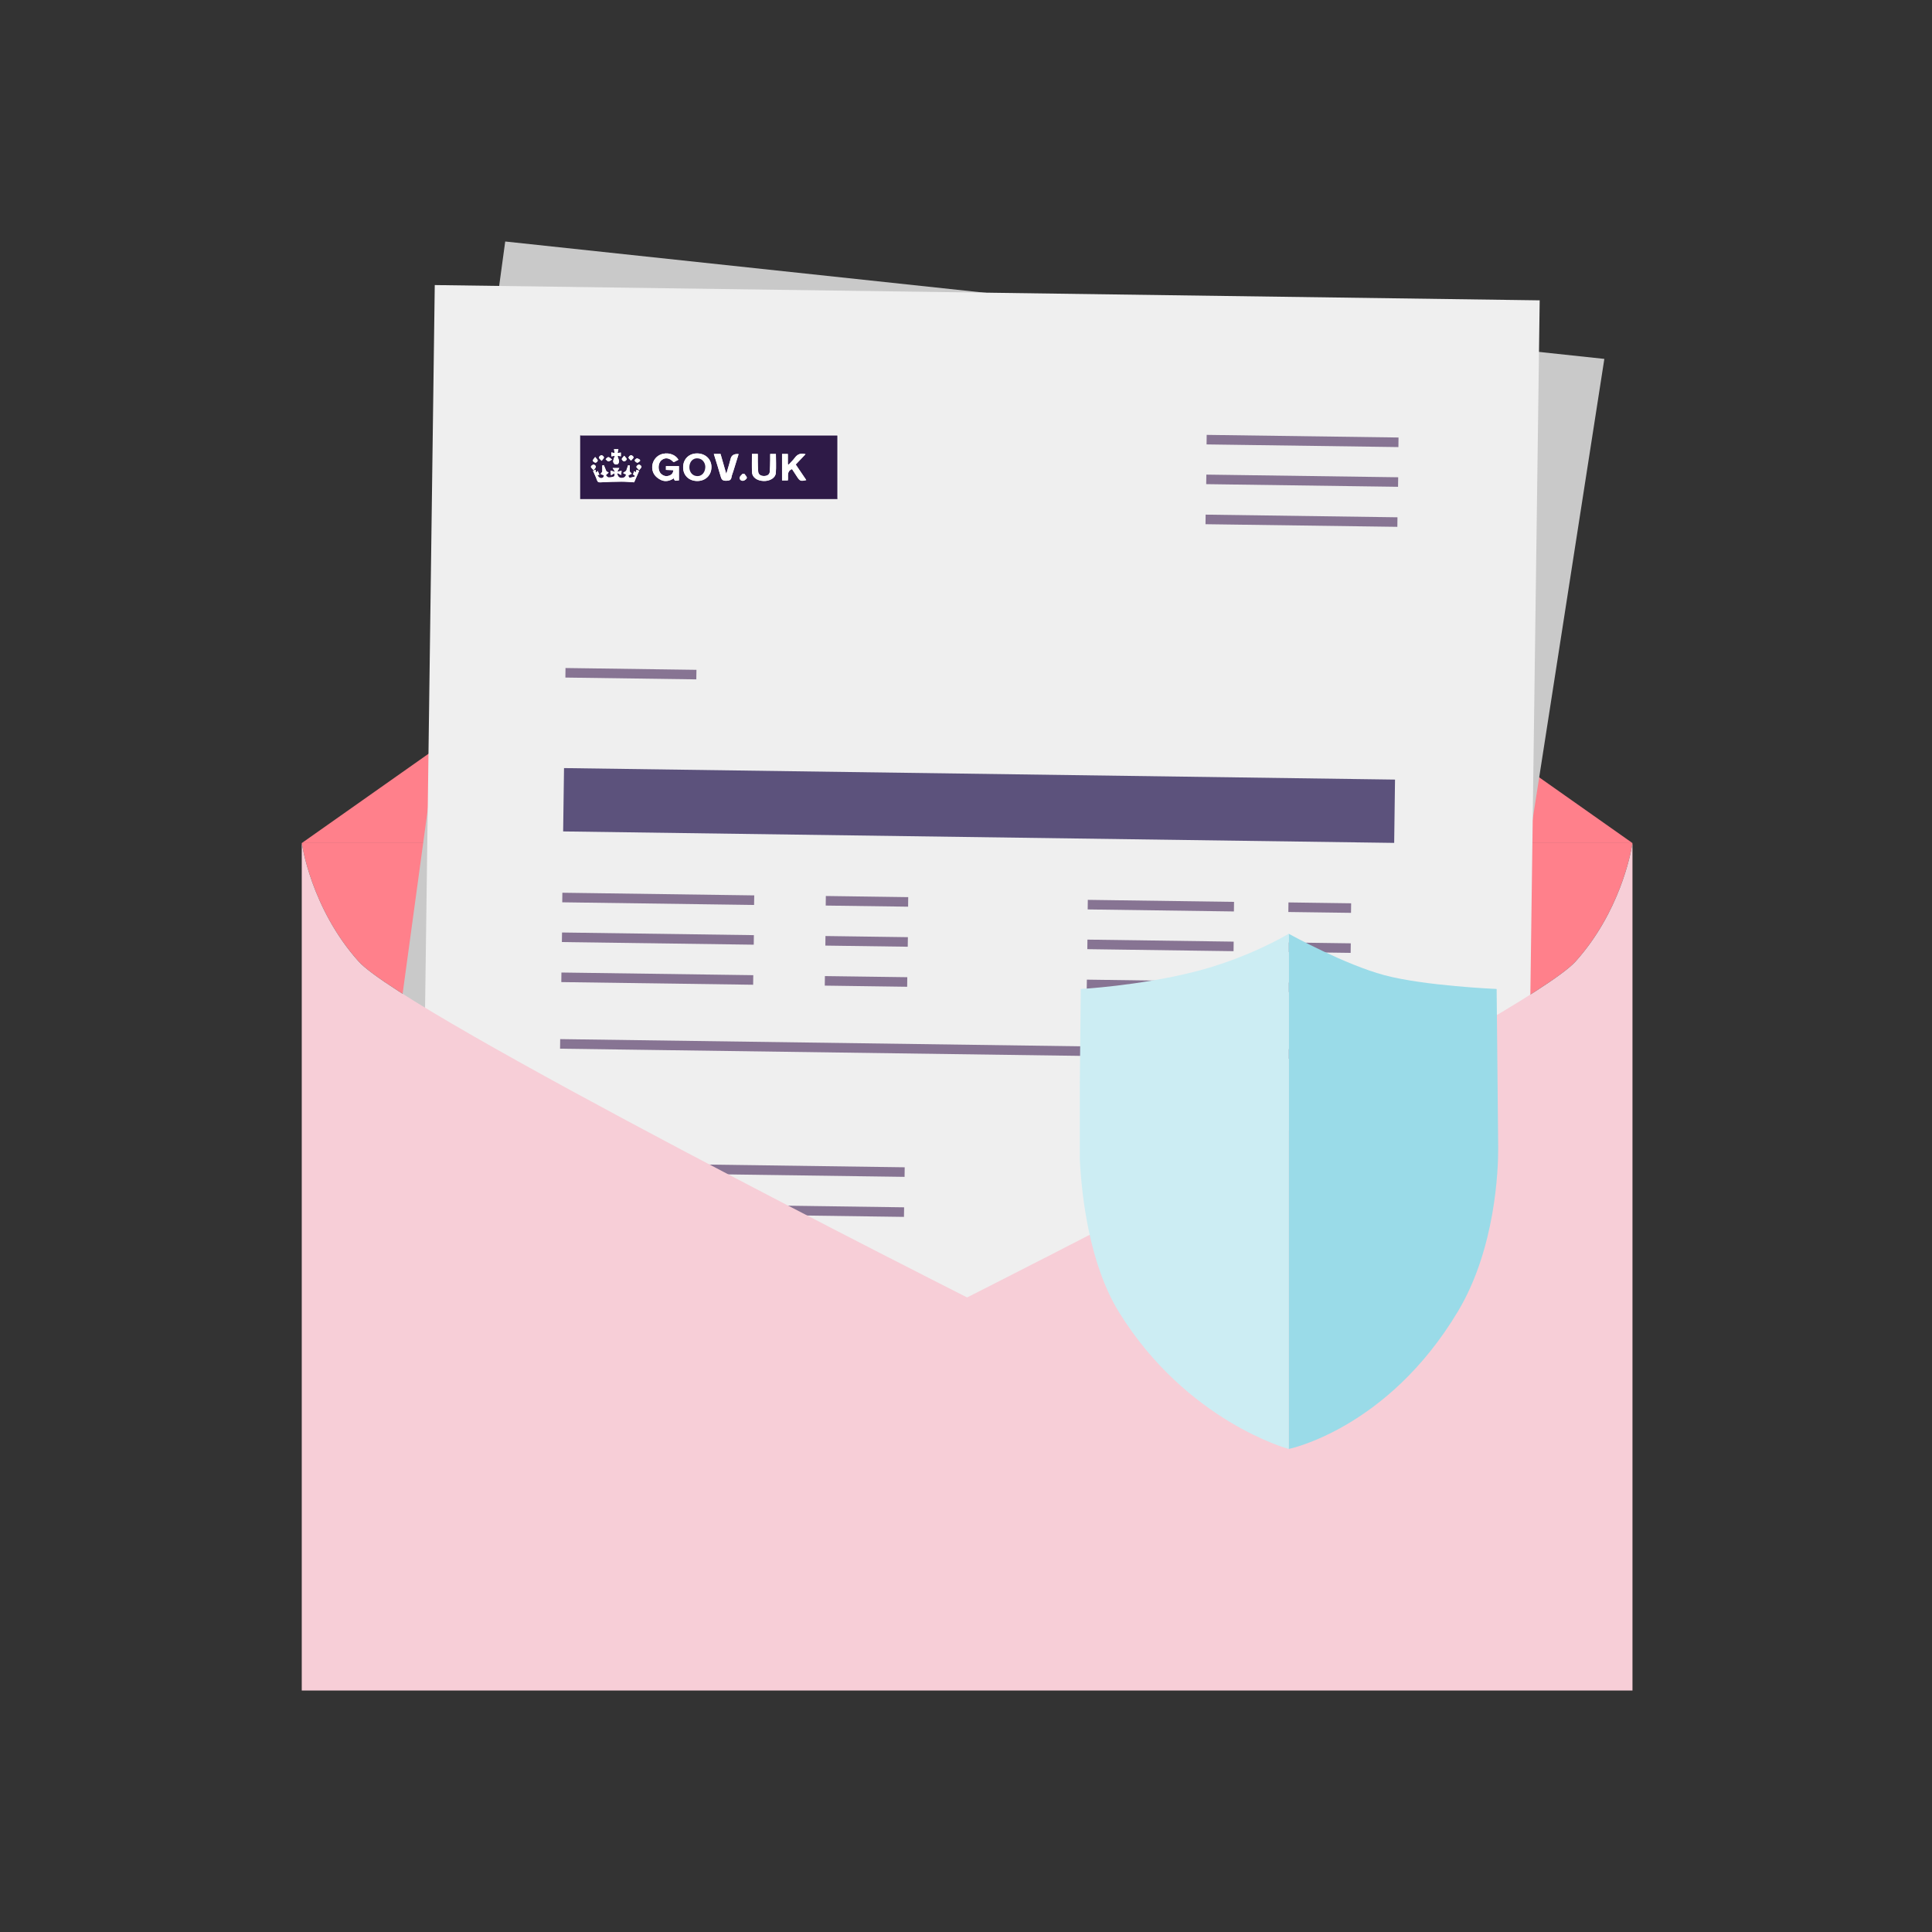
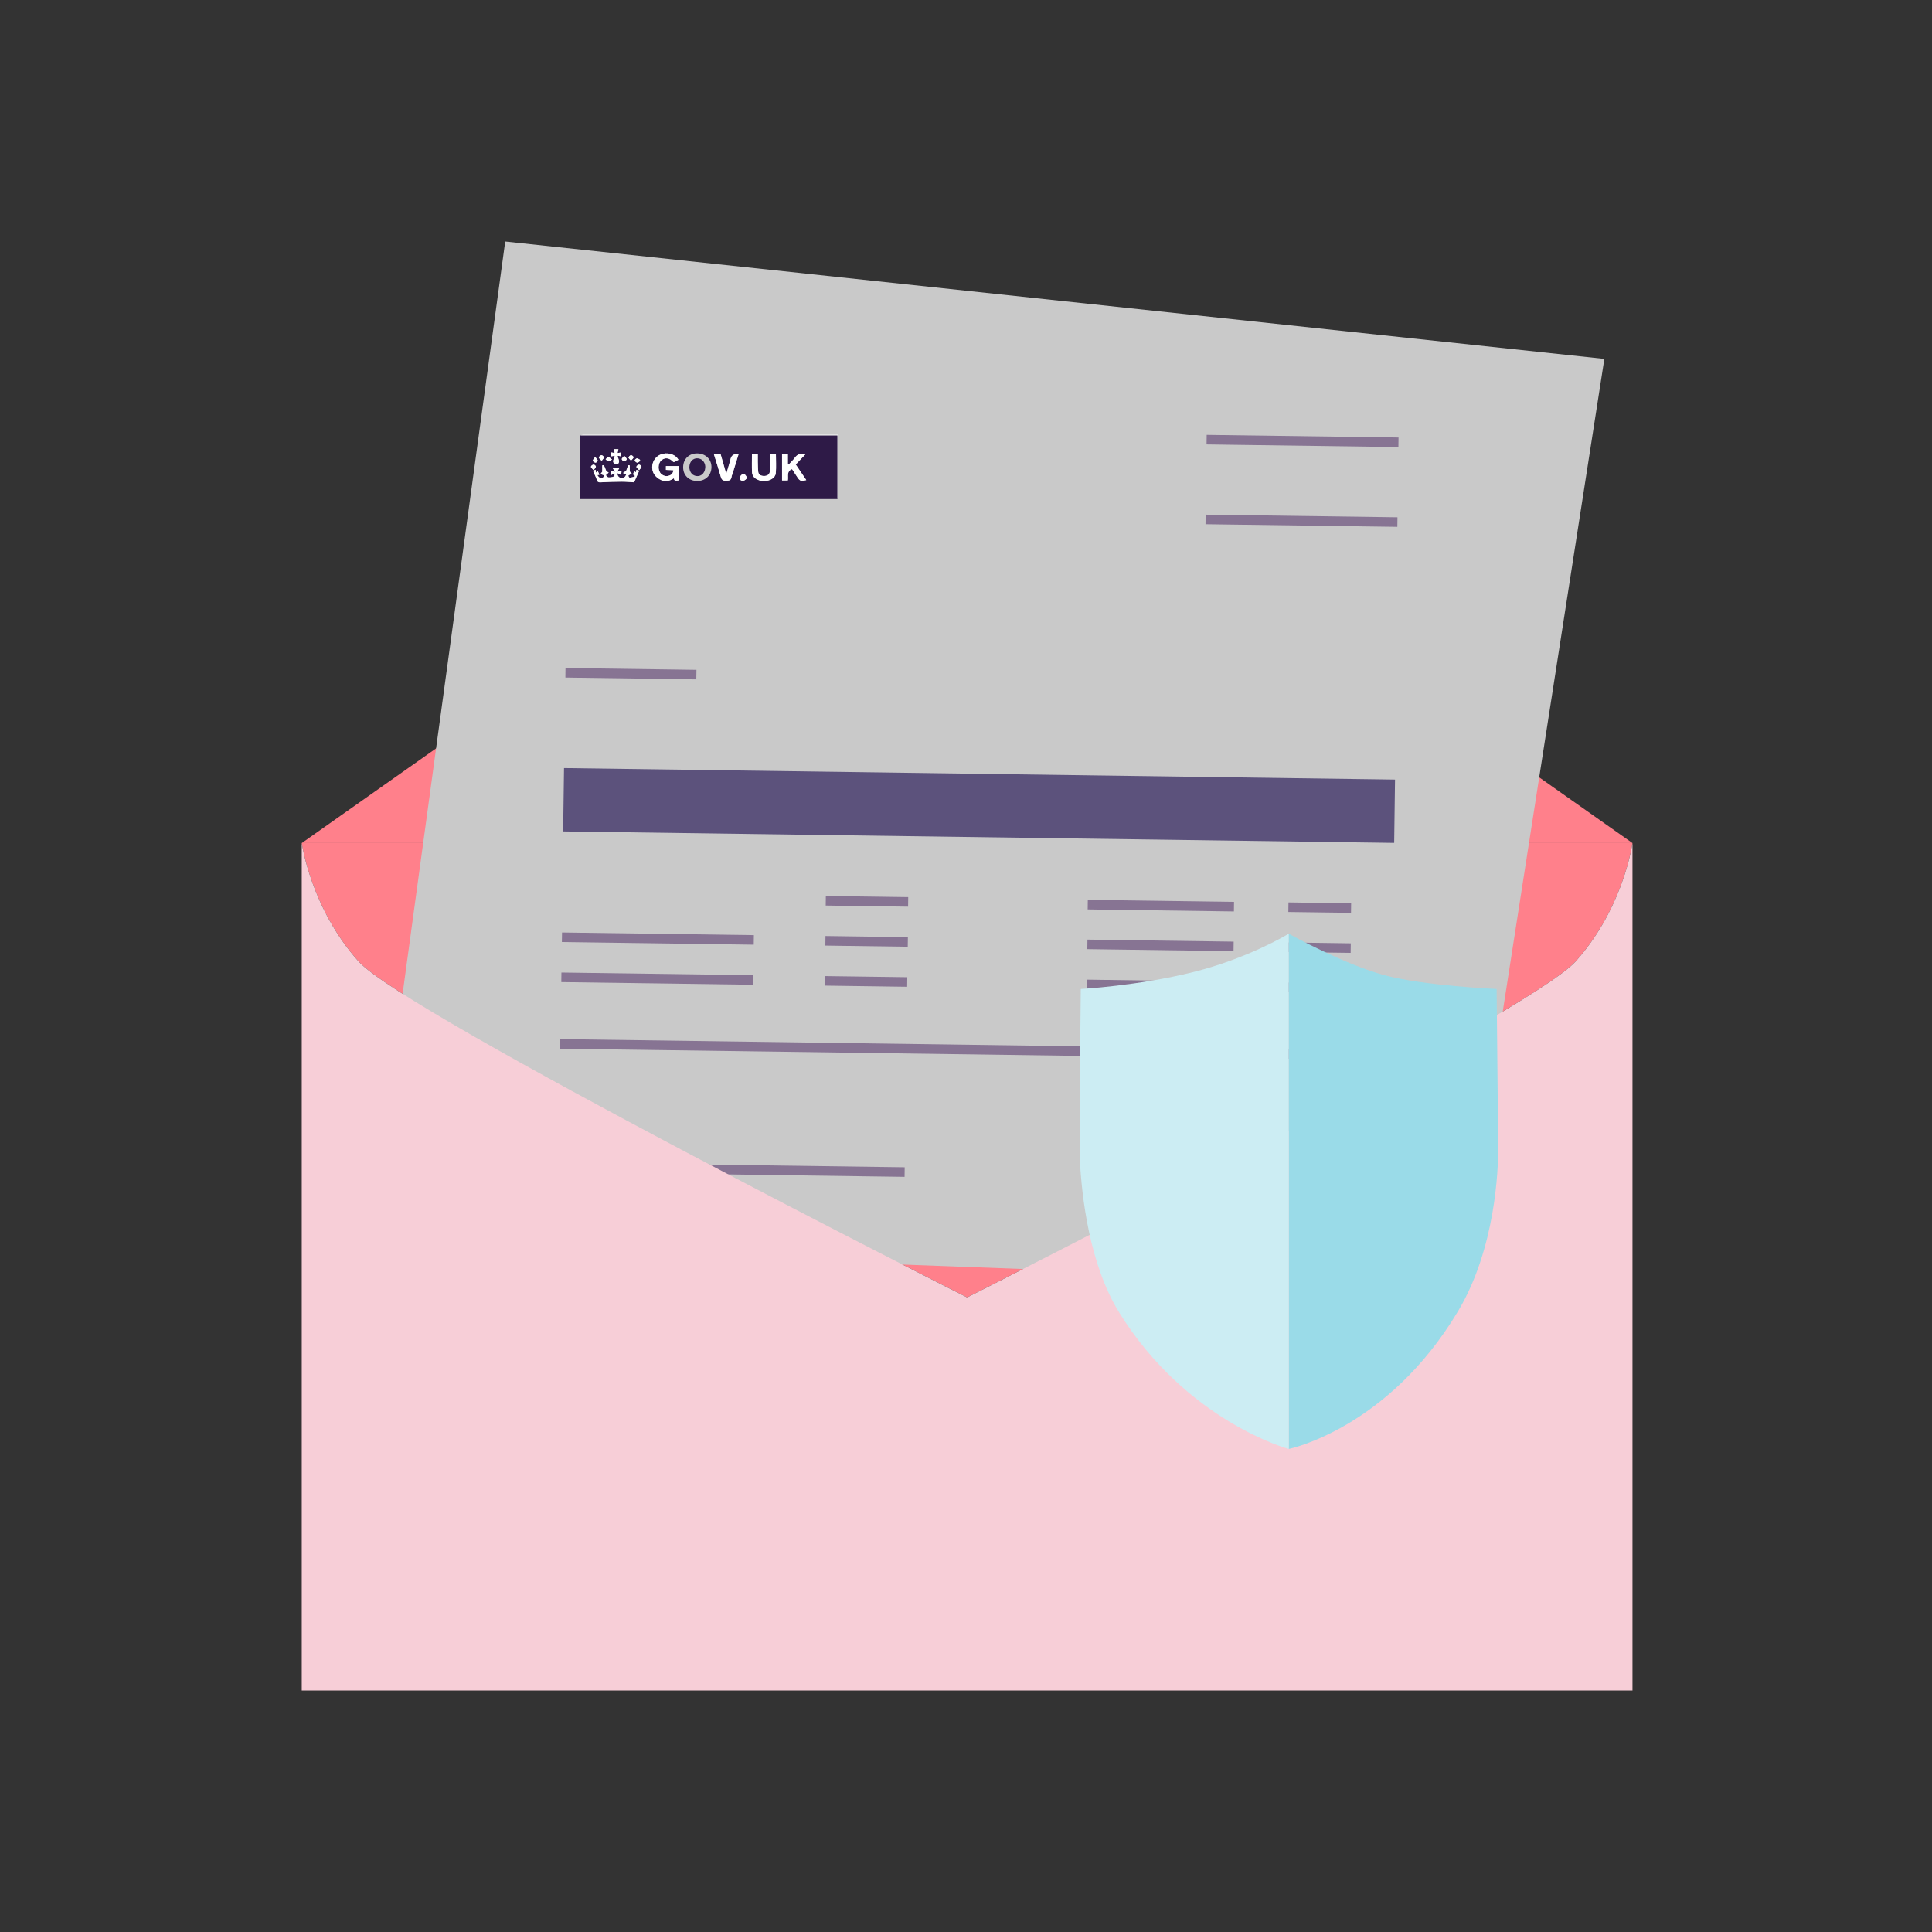
<svg xmlns="http://www.w3.org/2000/svg" width="64" height="64" viewBox="0 0 64 64" fill="none">
  <rect x="0" y="0" width="64" height="64" fill="#333333" stroke="none" />
  <g clip-path="url(#clip0_1012_43165)">
    <path d="M32.037 27.928H9.996C9.996 27.928 10.298 30.085 11.877 31.847C13.457 33.608 32.037 42.979 32.037 42.979C32.037 42.979 50.617 33.608 52.196 31.847C53.659 30.214 54.019 28.275 54.068 27.988C54.068 27.968 54.078 27.928 54.078 27.928H32.037V27.928Z" fill="#FF808B" />
    <path d="M9.996 27.928L29.19 14.402C30.916 13.185 33.168 13.185 34.883 14.402L54.078 27.928H9.996Z" fill="#FF808B" />
    <path d="M48.369 42.573L12.203 41.237L16.736 8L53.146 11.889L48.369 42.573Z" fill="#C9C9C9" />
-     <path d="M14.402 9.443L51.004 9.949L50.579 41.599C50.555 43.41 49.093 44.854 47.309 44.83L13.934 44.368L14.402 9.443Z" fill="#EFEFEF" />
    <g clip-path="url(#clip1_1012_43165)">
      <path d="M27.744 16.533H19.219V14.421H27.744V16.533ZM22.305 15.576C22.297 15.68 22.242 15.737 22.147 15.762C22.052 15.787 21.971 15.762 21.902 15.7C21.784 15.592 21.789 15.348 21.911 15.246C22.032 15.145 22.172 15.164 22.301 15.299C22.305 15.304 22.315 15.304 22.325 15.307C22.373 15.282 22.423 15.257 22.473 15.231C22.367 15.041 22.097 14.967 21.877 15.06C21.635 15.163 21.526 15.47 21.666 15.707C21.714 15.787 21.806 15.859 21.896 15.901C22.04 15.968 22.189 15.933 22.321 15.843C22.34 15.972 22.428 15.909 22.49 15.914V15.44H22.059V15.566C22.14 15.569 22.217 15.572 22.305 15.576H22.305ZM22.63 15.466C22.623 15.739 22.814 15.931 23.093 15.934C23.365 15.936 23.562 15.749 23.568 15.483C23.574 15.222 23.381 15.028 23.107 15.02C22.834 15.013 22.637 15.196 22.63 15.465V15.466ZM20.744 15.595C20.714 15.616 20.677 15.642 20.639 15.668C20.689 15.696 20.717 15.711 20.745 15.726C20.723 15.755 20.709 15.797 20.679 15.812C20.558 15.871 20.451 15.806 20.448 15.669C20.491 15.691 20.531 15.712 20.577 15.735C20.581 15.687 20.586 15.644 20.59 15.596C20.54 15.607 20.501 15.615 20.447 15.625C20.475 15.576 20.495 15.541 20.516 15.504H20.294C20.322 15.546 20.344 15.579 20.378 15.633C20.312 15.613 20.271 15.601 20.222 15.587C20.228 15.643 20.232 15.689 20.238 15.742C20.287 15.714 20.322 15.695 20.356 15.675C20.363 15.722 20.359 15.775 20.334 15.785C20.279 15.808 20.213 15.818 20.154 15.814C20.122 15.812 20.095 15.767 20.067 15.741C20.094 15.717 20.121 15.692 20.163 15.654C20.132 15.636 20.096 15.616 20.088 15.612C20.054 15.53 20.028 15.469 20.003 15.407C19.985 15.411 19.968 15.414 19.951 15.417V15.626C19.935 15.647 19.91 15.679 19.893 15.702C19.944 15.722 19.976 15.734 20.008 15.746C19.995 15.774 19.99 15.817 19.968 15.826C19.878 15.864 19.834 15.805 19.787 15.741C19.81 15.736 19.829 15.732 19.856 15.726C19.837 15.684 19.82 15.645 19.801 15.601C19.776 15.625 19.762 15.639 19.742 15.658C19.738 15.622 19.735 15.595 19.731 15.56C19.694 15.575 19.665 15.587 19.644 15.596C19.692 15.706 19.742 15.805 19.777 15.907C19.799 15.971 19.83 15.982 19.901 15.977C20.13 15.964 20.359 15.957 20.588 15.955C20.731 15.954 20.873 15.97 21.006 15.977C21.064 15.845 21.118 15.722 21.174 15.593C21.144 15.583 21.116 15.574 21.081 15.562C21.076 15.593 21.073 15.618 21.069 15.647C21.042 15.63 21.025 15.619 21.006 15.607C20.991 15.651 20.98 15.684 20.97 15.717C20.989 15.729 21.008 15.741 21.027 15.752C21.028 15.764 21.029 15.775 21.029 15.787C20.972 15.801 20.915 15.82 20.857 15.825C20.845 15.827 20.807 15.764 20.815 15.756C20.837 15.731 20.876 15.719 20.928 15.691C20.907 15.669 20.88 15.639 20.861 15.618V15.418C20.843 15.415 20.826 15.412 20.808 15.41C20.786 15.471 20.765 15.533 20.744 15.595L20.744 15.595ZM25.907 15.038V15.915H26.099C26.124 15.781 26.047 15.621 26.232 15.54C26.239 15.548 26.246 15.552 26.25 15.558C26.303 15.639 26.357 15.721 26.41 15.803C26.498 15.937 26.532 15.948 26.709 15.903C26.593 15.732 26.478 15.562 26.36 15.388C26.469 15.273 26.576 15.16 26.685 15.046C26.518 15.001 26.412 15.051 26.327 15.168C26.27 15.247 26.194 15.316 26.127 15.389C26.118 15.385 26.108 15.382 26.099 15.378V15.039H25.908L25.907 15.038ZM24.91 15.037C24.91 15.248 24.904 15.448 24.913 15.648C24.92 15.813 25.082 15.927 25.296 15.934C25.502 15.941 25.688 15.833 25.701 15.67C25.717 15.461 25.704 15.251 25.704 15.039H25.515C25.515 15.111 25.517 15.177 25.515 15.243C25.512 15.369 25.511 15.495 25.502 15.621C25.494 15.724 25.413 15.769 25.31 15.769C25.207 15.769 25.126 15.726 25.117 15.622C25.108 15.514 25.106 15.405 25.104 15.297C25.102 15.211 25.104 15.124 25.104 15.037H24.912L24.91 15.037ZM23.648 15.037C23.727 15.295 23.809 15.546 23.881 15.8C23.908 15.893 23.949 15.929 24.062 15.926C24.165 15.924 24.218 15.903 24.233 15.807C24.244 15.741 24.272 15.679 24.292 15.615C24.351 15.424 24.41 15.234 24.469 15.042C24.325 15.029 24.238 15.078 24.207 15.191C24.19 15.255 24.174 15.32 24.155 15.384C24.127 15.48 24.098 15.575 24.061 15.7C23.991 15.459 23.931 15.249 23.87 15.037H23.648ZM20.253 15.117C20.287 15.111 20.323 15.105 20.37 15.098C20.348 15.163 20.32 15.218 20.314 15.275C20.31 15.307 20.333 15.352 20.361 15.372C20.384 15.388 20.442 15.389 20.465 15.374C20.492 15.354 20.511 15.31 20.508 15.278C20.504 15.227 20.477 15.178 20.462 15.128C20.46 15.119 20.466 15.109 20.469 15.098C20.503 15.104 20.534 15.11 20.568 15.116V14.991C20.529 14.997 20.498 15.002 20.458 15.008C20.469 14.961 20.477 14.926 20.487 14.881H20.34C20.349 14.927 20.356 14.965 20.364 15.01C20.323 15.001 20.291 14.994 20.253 14.986V15.117ZM24.654 15.694C24.637 15.694 24.619 15.693 24.602 15.692C24.568 15.732 24.515 15.768 24.504 15.812C24.488 15.88 24.545 15.935 24.618 15.926C24.664 15.92 24.734 15.866 24.738 15.829C24.742 15.787 24.685 15.739 24.654 15.694V15.694ZM19.665 15.576C19.703 15.52 19.742 15.487 19.741 15.456C19.739 15.431 19.685 15.384 19.664 15.388C19.628 15.394 19.579 15.432 19.576 15.46C19.573 15.488 19.62 15.521 19.665 15.576V15.576ZM19.929 15.266C19.969 15.208 20.011 15.174 20.005 15.148C19.999 15.119 19.946 15.076 19.92 15.079C19.887 15.083 19.842 15.125 19.837 15.156C19.834 15.181 19.881 15.212 19.929 15.266ZM21.172 15.574C21.211 15.52 21.253 15.487 21.25 15.458C21.247 15.431 21.193 15.389 21.164 15.39C21.133 15.392 21.083 15.436 21.081 15.463C21.08 15.492 21.127 15.522 21.172 15.573V15.574ZM20.275 15.223C20.217 15.182 20.184 15.142 20.152 15.143C20.121 15.143 20.091 15.187 20.062 15.212C20.091 15.238 20.118 15.277 20.152 15.284C20.178 15.29 20.215 15.255 20.275 15.222V15.223ZM20.677 15.097C20.634 15.154 20.591 15.186 20.596 15.212C20.6 15.241 20.648 15.284 20.677 15.284C20.706 15.284 20.755 15.241 20.759 15.212C20.763 15.186 20.72 15.154 20.677 15.097ZM20.902 15.259C20.944 15.208 20.991 15.177 20.988 15.148C20.986 15.121 20.93 15.076 20.903 15.078C20.871 15.081 20.829 15.125 20.82 15.157C20.815 15.178 20.861 15.21 20.902 15.259ZM19.716 15.138C19.675 15.199 19.633 15.234 19.638 15.26C19.644 15.288 19.694 15.323 19.728 15.327C19.75 15.329 19.801 15.282 19.801 15.257C19.801 15.227 19.76 15.197 19.716 15.138ZM21.204 15.27C21.203 15.257 21.202 15.244 21.202 15.231C21.167 15.214 21.131 15.181 21.099 15.185C21.07 15.188 21.02 15.238 21.026 15.254C21.036 15.285 21.078 15.322 21.111 15.327C21.139 15.331 21.173 15.291 21.205 15.27H21.204Z" fill="#2E1A47" />
      <path d="M27.744 16.533V14.421H19.219C19.254 14.414 19.289 14.401 19.324 14.401C20.94 14.4 22.556 14.4 24.173 14.4H27.768C27.768 15.083 27.768 15.766 27.767 16.449C27.767 16.477 27.752 16.505 27.744 16.533Z" fill="white" />
      <path d="M22.306 15.576C22.218 15.572 22.142 15.569 22.061 15.566V15.44H22.491V15.914C22.43 15.909 22.341 15.973 22.323 15.843C22.191 15.933 22.041 15.967 21.898 15.901C21.807 15.859 21.715 15.787 21.668 15.707C21.527 15.47 21.636 15.163 21.878 15.06C22.099 14.967 22.369 15.041 22.474 15.231C22.424 15.256 22.375 15.282 22.326 15.307C22.316 15.304 22.307 15.303 22.302 15.299C22.174 15.164 22.034 15.145 21.912 15.246C21.79 15.348 21.786 15.592 21.904 15.7C21.972 15.762 22.053 15.787 22.148 15.762C22.243 15.737 22.298 15.68 22.307 15.576H22.306Z" fill="white" />
-       <path d="M22.629 15.466C22.636 15.197 22.833 15.013 23.106 15.021C23.38 15.028 23.573 15.222 23.567 15.484C23.561 15.75 23.364 15.937 23.092 15.934C22.813 15.931 22.622 15.739 22.629 15.466V15.466ZM23.36 15.493C23.369 15.361 23.295 15.237 23.183 15.2C23.044 15.153 22.912 15.211 22.859 15.344C22.792 15.509 22.86 15.703 23.003 15.753C23.186 15.818 23.344 15.703 23.36 15.493V15.493Z" fill="white" />
      <path d="M20.744 15.595C20.765 15.534 20.787 15.473 20.808 15.411C20.826 15.413 20.843 15.416 20.861 15.419V15.619C20.88 15.64 20.908 15.67 20.928 15.692C20.877 15.719 20.838 15.732 20.815 15.757C20.808 15.765 20.845 15.828 20.857 15.826C20.916 15.821 20.972 15.802 21.029 15.787C21.028 15.776 21.027 15.765 21.027 15.753C21.008 15.742 20.989 15.73 20.97 15.718C20.98 15.685 20.992 15.651 21.006 15.608C21.025 15.62 21.043 15.631 21.069 15.648C21.073 15.619 21.077 15.594 21.081 15.563C21.117 15.575 21.145 15.584 21.174 15.594C21.118 15.722 21.064 15.845 21.006 15.978C20.873 15.971 20.731 15.955 20.589 15.956C20.36 15.957 20.13 15.964 19.901 15.978C19.83 15.982 19.799 15.971 19.777 15.908C19.742 15.805 19.692 15.707 19.645 15.597C19.665 15.588 19.694 15.576 19.731 15.56C19.736 15.596 19.738 15.623 19.743 15.659C19.762 15.64 19.776 15.626 19.801 15.601C19.82 15.646 19.837 15.685 19.856 15.727C19.83 15.733 19.81 15.737 19.787 15.741C19.834 15.806 19.879 15.865 19.968 15.827C19.99 15.818 19.995 15.775 20.009 15.747C19.977 15.735 19.944 15.723 19.893 15.703C19.91 15.68 19.935 15.648 19.951 15.627V15.418C19.969 15.415 19.986 15.412 20.003 15.408C20.029 15.47 20.055 15.531 20.088 15.613C20.096 15.617 20.132 15.637 20.163 15.655C20.121 15.693 20.094 15.717 20.067 15.742C20.096 15.768 20.123 15.812 20.154 15.815C20.213 15.819 20.28 15.809 20.334 15.786C20.36 15.776 20.363 15.723 20.356 15.676C20.321 15.696 20.287 15.715 20.238 15.743C20.233 15.691 20.228 15.644 20.222 15.588C20.272 15.603 20.312 15.614 20.378 15.633C20.343 15.581 20.322 15.547 20.295 15.505H20.516C20.495 15.542 20.476 15.577 20.447 15.626C20.501 15.615 20.539 15.607 20.59 15.597C20.585 15.645 20.582 15.688 20.577 15.736C20.531 15.712 20.491 15.692 20.448 15.67C20.451 15.807 20.559 15.872 20.679 15.813C20.709 15.798 20.724 15.757 20.745 15.727C20.717 15.712 20.689 15.696 20.639 15.669C20.677 15.642 20.714 15.617 20.744 15.596L20.744 15.595Z" fill="white" />
      <path d="M25.907 15.038H26.098V15.377C26.107 15.381 26.117 15.385 26.126 15.389C26.193 15.315 26.269 15.247 26.326 15.168C26.411 15.051 26.517 15 26.684 15.045C26.575 15.16 26.468 15.273 26.359 15.387C26.477 15.561 26.592 15.731 26.708 15.903C26.53 15.948 26.497 15.936 26.409 15.802C26.356 15.72 26.302 15.639 26.249 15.557C26.245 15.552 26.238 15.547 26.231 15.54C26.046 15.621 26.123 15.781 26.097 15.915H25.906V15.038H25.907Z" fill="white" />
      <path d="M24.91 15.036H25.102C25.102 15.124 25.101 15.21 25.102 15.296C25.105 15.404 25.106 15.513 25.115 15.621C25.124 15.725 25.206 15.768 25.308 15.768C25.411 15.768 25.492 15.723 25.5 15.62C25.509 15.494 25.51 15.368 25.513 15.242C25.515 15.176 25.513 15.11 25.513 15.038H25.702C25.702 15.25 25.715 15.46 25.699 15.669C25.686 15.832 25.501 15.941 25.294 15.933C25.08 15.926 24.918 15.812 24.911 15.647C24.902 15.447 24.909 15.247 24.909 15.036L24.91 15.036Z" fill="white" />
      <path d="M23.645 15.037H23.867C23.928 15.249 23.988 15.459 24.057 15.7C24.095 15.576 24.124 15.48 24.151 15.384C24.17 15.32 24.187 15.255 24.204 15.191C24.234 15.078 24.322 15.029 24.466 15.042C24.406 15.234 24.347 15.424 24.288 15.615C24.269 15.679 24.24 15.742 24.23 15.807C24.215 15.902 24.162 15.924 24.058 15.926C23.946 15.929 23.904 15.893 23.878 15.8C23.806 15.546 23.724 15.295 23.645 15.037Z" fill="white" />
      <path d="M20.25 15.117V14.986C20.288 14.994 20.32 15.001 20.362 15.01C20.354 14.965 20.346 14.927 20.338 14.881H20.484C20.474 14.925 20.466 14.961 20.455 15.008C20.495 15.002 20.527 14.997 20.566 14.991V15.116C20.531 15.11 20.5 15.104 20.466 15.098C20.464 15.108 20.457 15.119 20.459 15.128C20.474 15.178 20.501 15.227 20.506 15.278C20.508 15.31 20.489 15.355 20.462 15.374C20.44 15.39 20.381 15.388 20.358 15.372C20.331 15.352 20.307 15.307 20.311 15.275C20.318 15.218 20.345 15.163 20.367 15.098C20.32 15.105 20.285 15.112 20.25 15.117Z" fill="white" />
      <path d="M24.657 15.694C24.687 15.74 24.744 15.787 24.74 15.829C24.736 15.867 24.667 15.921 24.62 15.927C24.547 15.936 24.491 15.88 24.507 15.813C24.517 15.768 24.57 15.732 24.604 15.693C24.622 15.694 24.639 15.694 24.657 15.695V15.694Z" fill="white" />
      <path d="M19.663 15.577C19.618 15.521 19.572 15.489 19.574 15.461C19.578 15.433 19.627 15.395 19.662 15.389C19.683 15.385 19.737 15.432 19.739 15.457C19.74 15.488 19.701 15.521 19.663 15.577V15.577Z" fill="white" />
      <path d="M19.932 15.266C19.884 15.212 19.836 15.18 19.84 15.156C19.845 15.125 19.89 15.083 19.923 15.079C19.949 15.076 20.002 15.119 20.008 15.148C20.013 15.174 19.972 15.208 19.932 15.266Z" fill="white" />
      <path d="M21.173 15.574C21.128 15.523 21.081 15.492 21.082 15.464C21.084 15.437 21.134 15.393 21.165 15.391C21.194 15.389 21.247 15.432 21.251 15.459C21.254 15.488 21.212 15.521 21.173 15.575V15.574Z" fill="white" />
      <path d="M20.276 15.223C20.216 15.255 20.179 15.291 20.153 15.285C20.118 15.278 20.092 15.238 20.062 15.213C20.093 15.188 20.122 15.144 20.152 15.144C20.185 15.143 20.218 15.183 20.276 15.223V15.223Z" fill="white" />
      <path d="M20.679 15.097C20.722 15.154 20.766 15.187 20.761 15.213C20.757 15.241 20.709 15.284 20.679 15.284C20.651 15.284 20.603 15.241 20.598 15.213C20.594 15.187 20.637 15.154 20.679 15.097Z" fill="white" />
      <path d="M20.902 15.259C20.861 15.21 20.816 15.178 20.821 15.157C20.829 15.125 20.871 15.082 20.903 15.079C20.93 15.076 20.986 15.121 20.988 15.148C20.99 15.177 20.944 15.209 20.902 15.259Z" fill="white" />
      <path d="M19.715 15.139C19.76 15.197 19.8 15.227 19.8 15.258C19.8 15.282 19.75 15.33 19.727 15.327C19.693 15.323 19.643 15.289 19.637 15.261C19.632 15.234 19.674 15.199 19.715 15.139Z" fill="white" />
      <path d="M21.203 15.271C21.171 15.291 21.137 15.331 21.109 15.327C21.076 15.322 21.034 15.285 21.024 15.255C21.018 15.238 21.068 15.188 21.097 15.185C21.129 15.182 21.165 15.214 21.2 15.231C21.201 15.244 21.202 15.258 21.202 15.271H21.203Z" fill="white" />
      <path d="M23.363 15.493C23.347 15.703 23.189 15.818 23.006 15.753C22.863 15.702 22.795 15.508 22.862 15.343C22.915 15.211 23.047 15.152 23.186 15.199C23.298 15.237 23.372 15.361 23.363 15.492V15.493Z" fill="#2E1A47" />
    </g>
    <path d="M46.212 25.825L18.684 25.444L18.655 27.542L46.184 27.922L46.212 25.825Z" fill="#5C527C" />
    <path d="M18.613 31.207L24.969 31.294L24.973 30.978L18.618 30.89L18.613 31.207Z" fill="#877493" />
    <path d="M27.341 31.324L30.07 31.362L30.075 31.045L27.345 31.007L27.341 31.324Z" fill="#877493" />
-     <path d="M18.625 29.89L24.98 29.978L24.985 29.661L18.629 29.573L18.625 29.89Z" fill="#877493" />
    <path d="M18.729 22.445L23.066 22.505L23.071 22.189L18.733 22.129L18.729 22.445Z" fill="#877493" />
    <path d="M27.353 29.998L30.082 30.035L30.086 29.719L27.357 29.681L27.353 29.998Z" fill="#877493" />
    <path d="M18.594 32.533L24.949 32.621L24.953 32.304L18.598 32.216L18.594 32.533Z" fill="#877493" />
-     <path d="M39.957 16.038L46.312 16.126L46.317 15.81L39.962 15.722L39.957 16.038Z" fill="#877493" />
    <path d="M39.969 14.722L46.324 14.81L46.328 14.493L39.973 14.406L39.969 14.722Z" fill="#877493" />
    <path d="M39.934 17.365L46.289 17.452L46.293 17.136L39.938 17.048L39.934 17.365Z" fill="#877493" />
-     <path d="M18.482 40.153L29.945 40.311L29.95 39.994L18.487 39.836L18.482 40.153Z" fill="#877493" />
    <path d="M18.502 38.827L29.965 38.985L29.969 38.668L18.506 38.51L18.502 38.827Z" fill="#877493" />
    <path d="M18.47 41.479L26.336 41.588L26.34 41.271L18.474 41.163L18.47 41.479Z" fill="#877493" />
    <path d="M18.553 34.739L44.641 35.1L44.645 34.783L18.557 34.422L18.553 34.739Z" fill="#877493" />
    <path d="M27.322 32.65L30.051 32.688L30.055 32.371L27.326 32.334L27.322 32.65Z" fill="#877493" />
    <path d="M36.019 31.442L40.863 31.509L40.867 31.193L36.023 31.126L36.019 31.442Z" fill="#877493" />
    <path d="M42.666 31.537L44.742 31.565L44.746 31.249L42.67 31.22L42.666 31.537Z" fill="#877493" />
-     <path d="M36.031 30.126L40.875 30.193L40.879 29.876L36.035 29.809L36.031 30.126Z" fill="#877493" />
+     <path d="M36.031 30.126L40.875 30.193L40.879 29.876L36.035 29.809L36.031 30.126" fill="#877493" />
    <path d="M42.678 30.211L44.754 30.239L44.758 29.923L42.682 29.894L42.678 30.211Z" fill="#877493" />
    <path d="M35.999 32.768L40.844 32.835L40.848 32.519L36.004 32.452L35.999 32.768Z" fill="#877493" />
    <path d="M42.65 32.863L44.727 32.892L44.731 32.575L42.655 32.547L42.65 32.863Z" fill="#877493" />
    <path fill-rule="evenodd" clip-rule="evenodd" d="M54.068 27.988C54.019 28.275 53.659 30.214 52.196 31.847C50.617 33.608 32.037 42.979 32.037 42.979C32.037 42.979 13.457 33.608 11.877 31.847C10.298 30.085 9.996 27.928 9.996 27.928V56H54.078V27.928C54.078 27.928 54.078 27.958 54.068 27.988Z" fill="#F7CED7" />
    <path d="M42.693 30.933H42.688V48C42.688 48 45.968 47.338 48.3 43.435C49.548 41.347 49.629 38.717 49.629 38.084C49.629 37.996 49.629 37.947 49.629 37.947L49.578 32.761C49.578 32.761 47.178 32.659 45.852 32.302C44.564 31.957 42.795 30.99 42.693 30.933Z" fill="#9ADBE8" />
    <path d="M42.692 30.933H42.687C42.598 30.987 41.301 31.759 39.527 32.201C37.691 32.659 35.802 32.761 35.802 32.761L35.77 35.903V38.408C35.831 39.611 36.081 41.881 37.079 43.486C39.323 47.094 42.692 48 42.692 48V30.933Z" fill="#CCEDF3" />
  </g>
  <defs>
    <clipPath id="clip0_1012_43165">
      <rect width="44.082" height="48" fill="white" transform="translate(10 8)" />
    </clipPath>
    <clipPath id="clip1_1012_43165">
      <rect width="8.549" height="2.133" fill="white" transform="translate(19.219 14.4)" />
    </clipPath>
  </defs>
</svg>